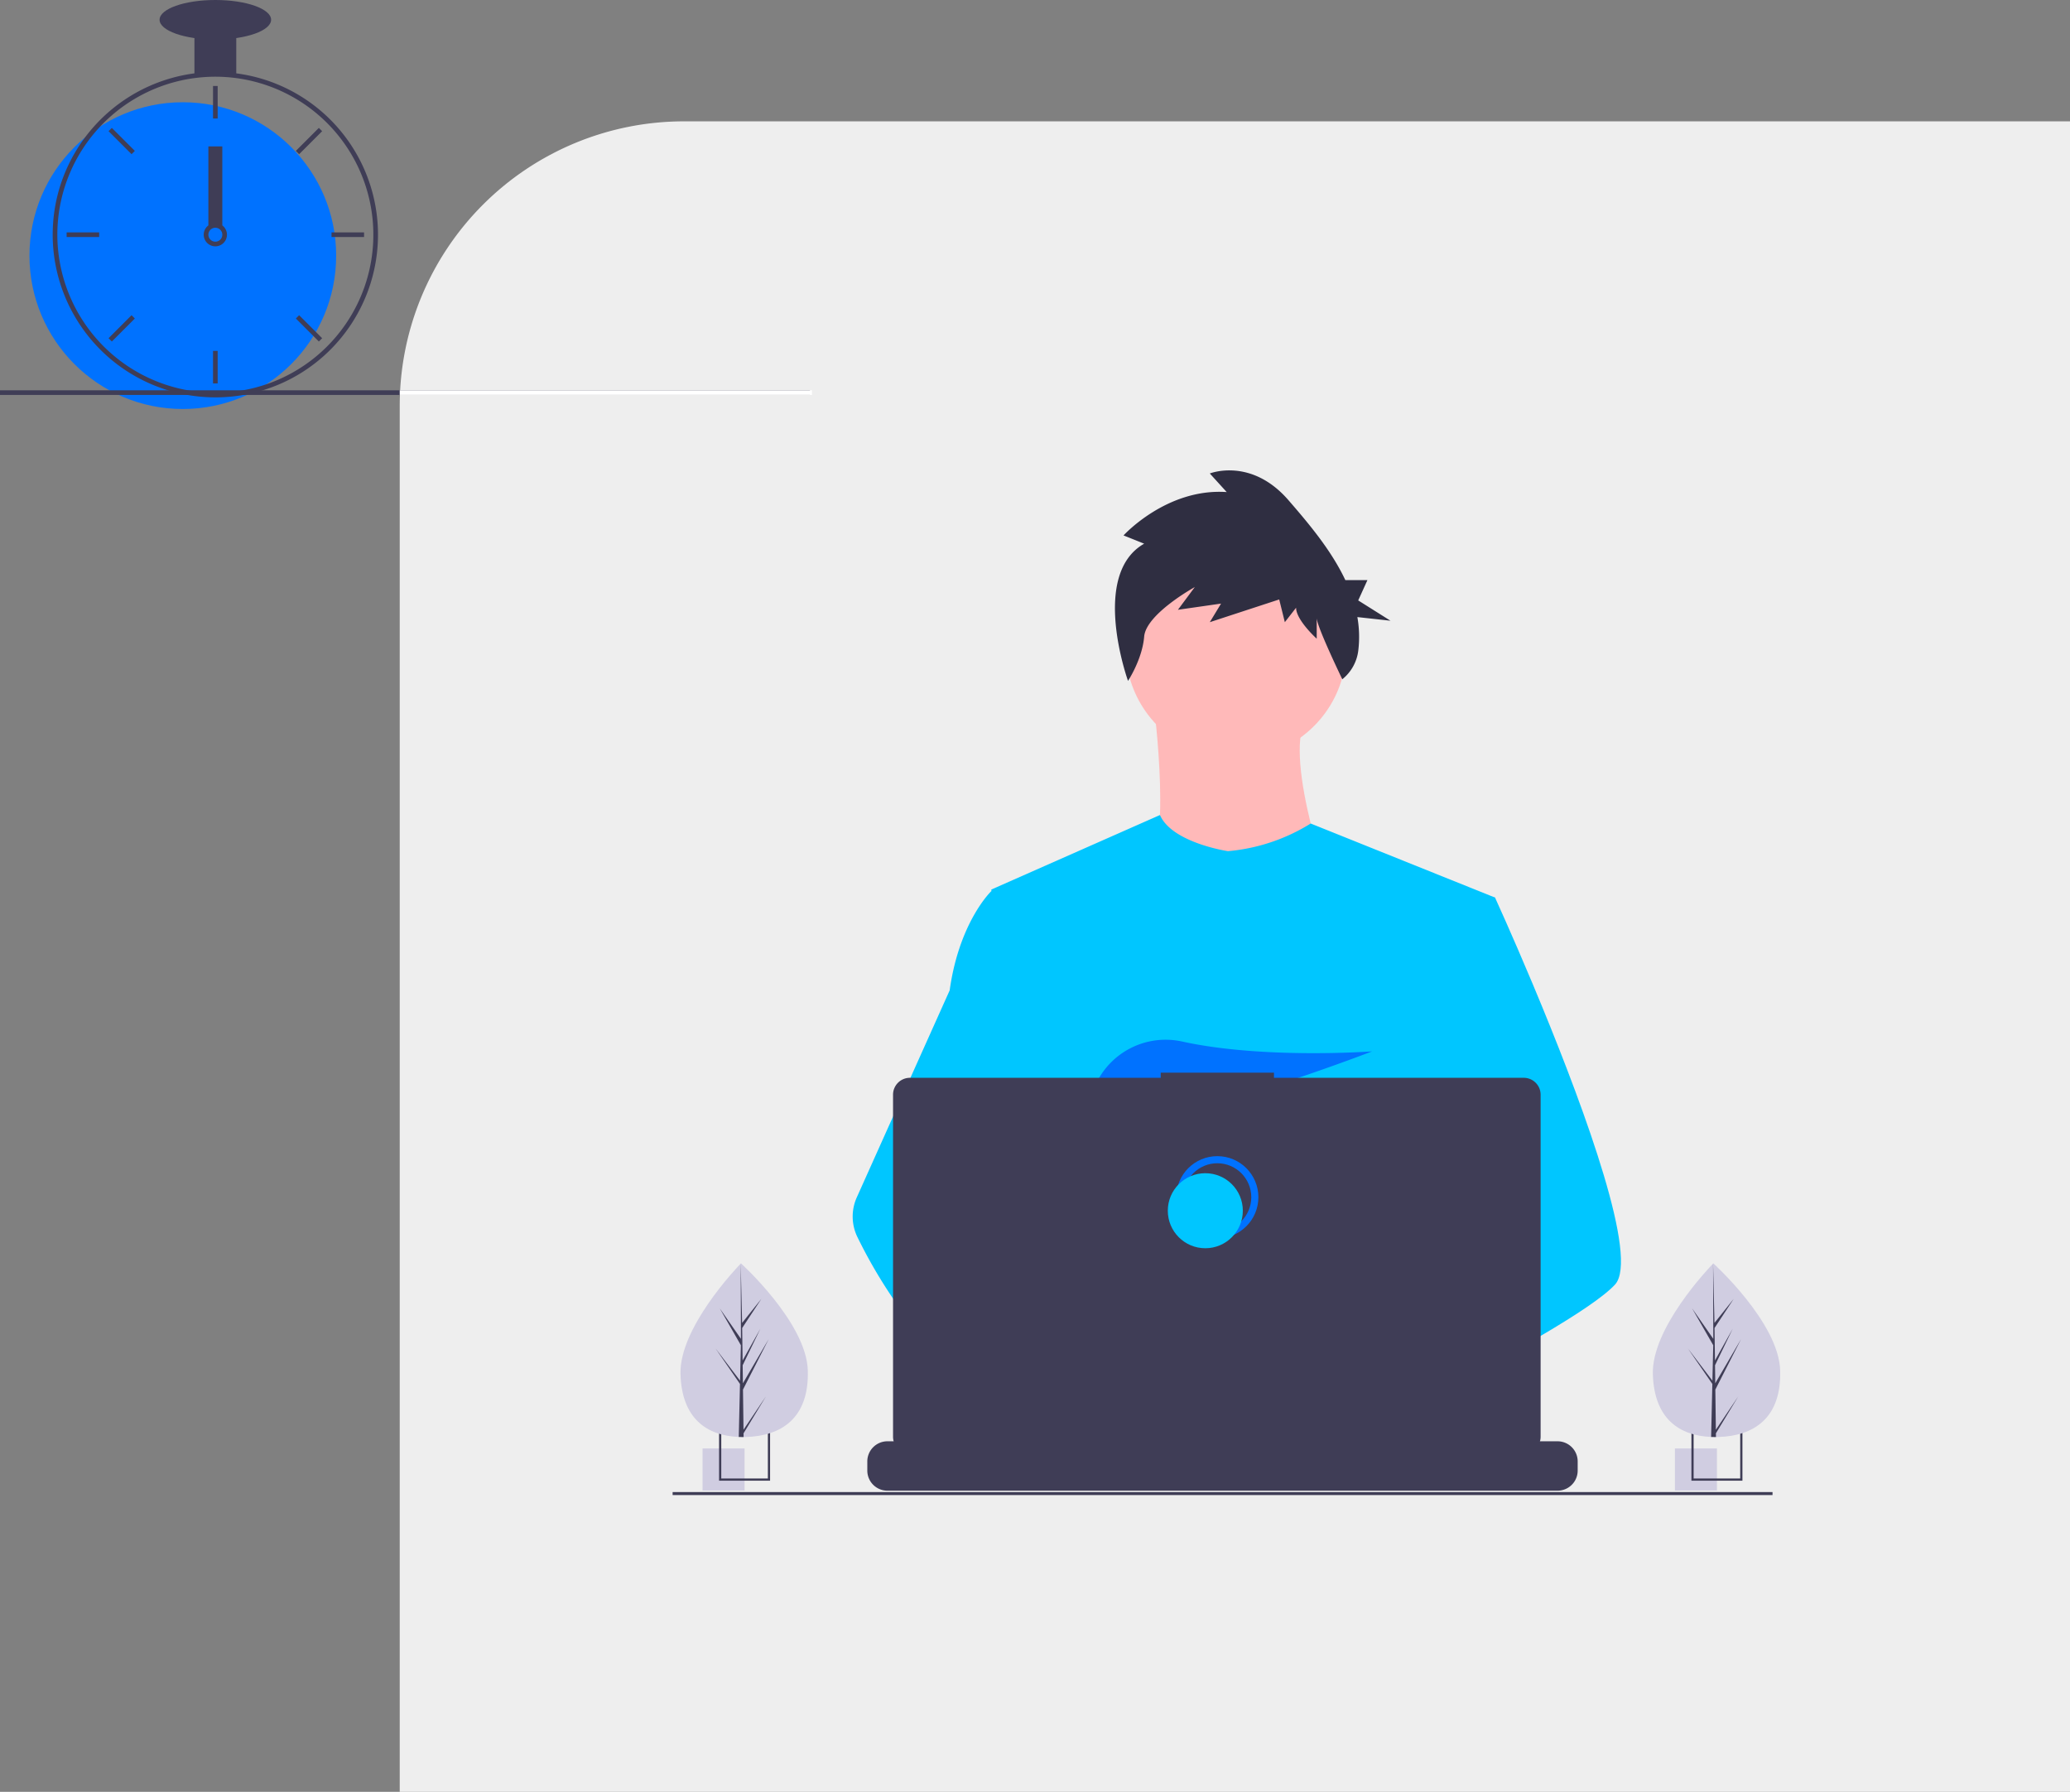
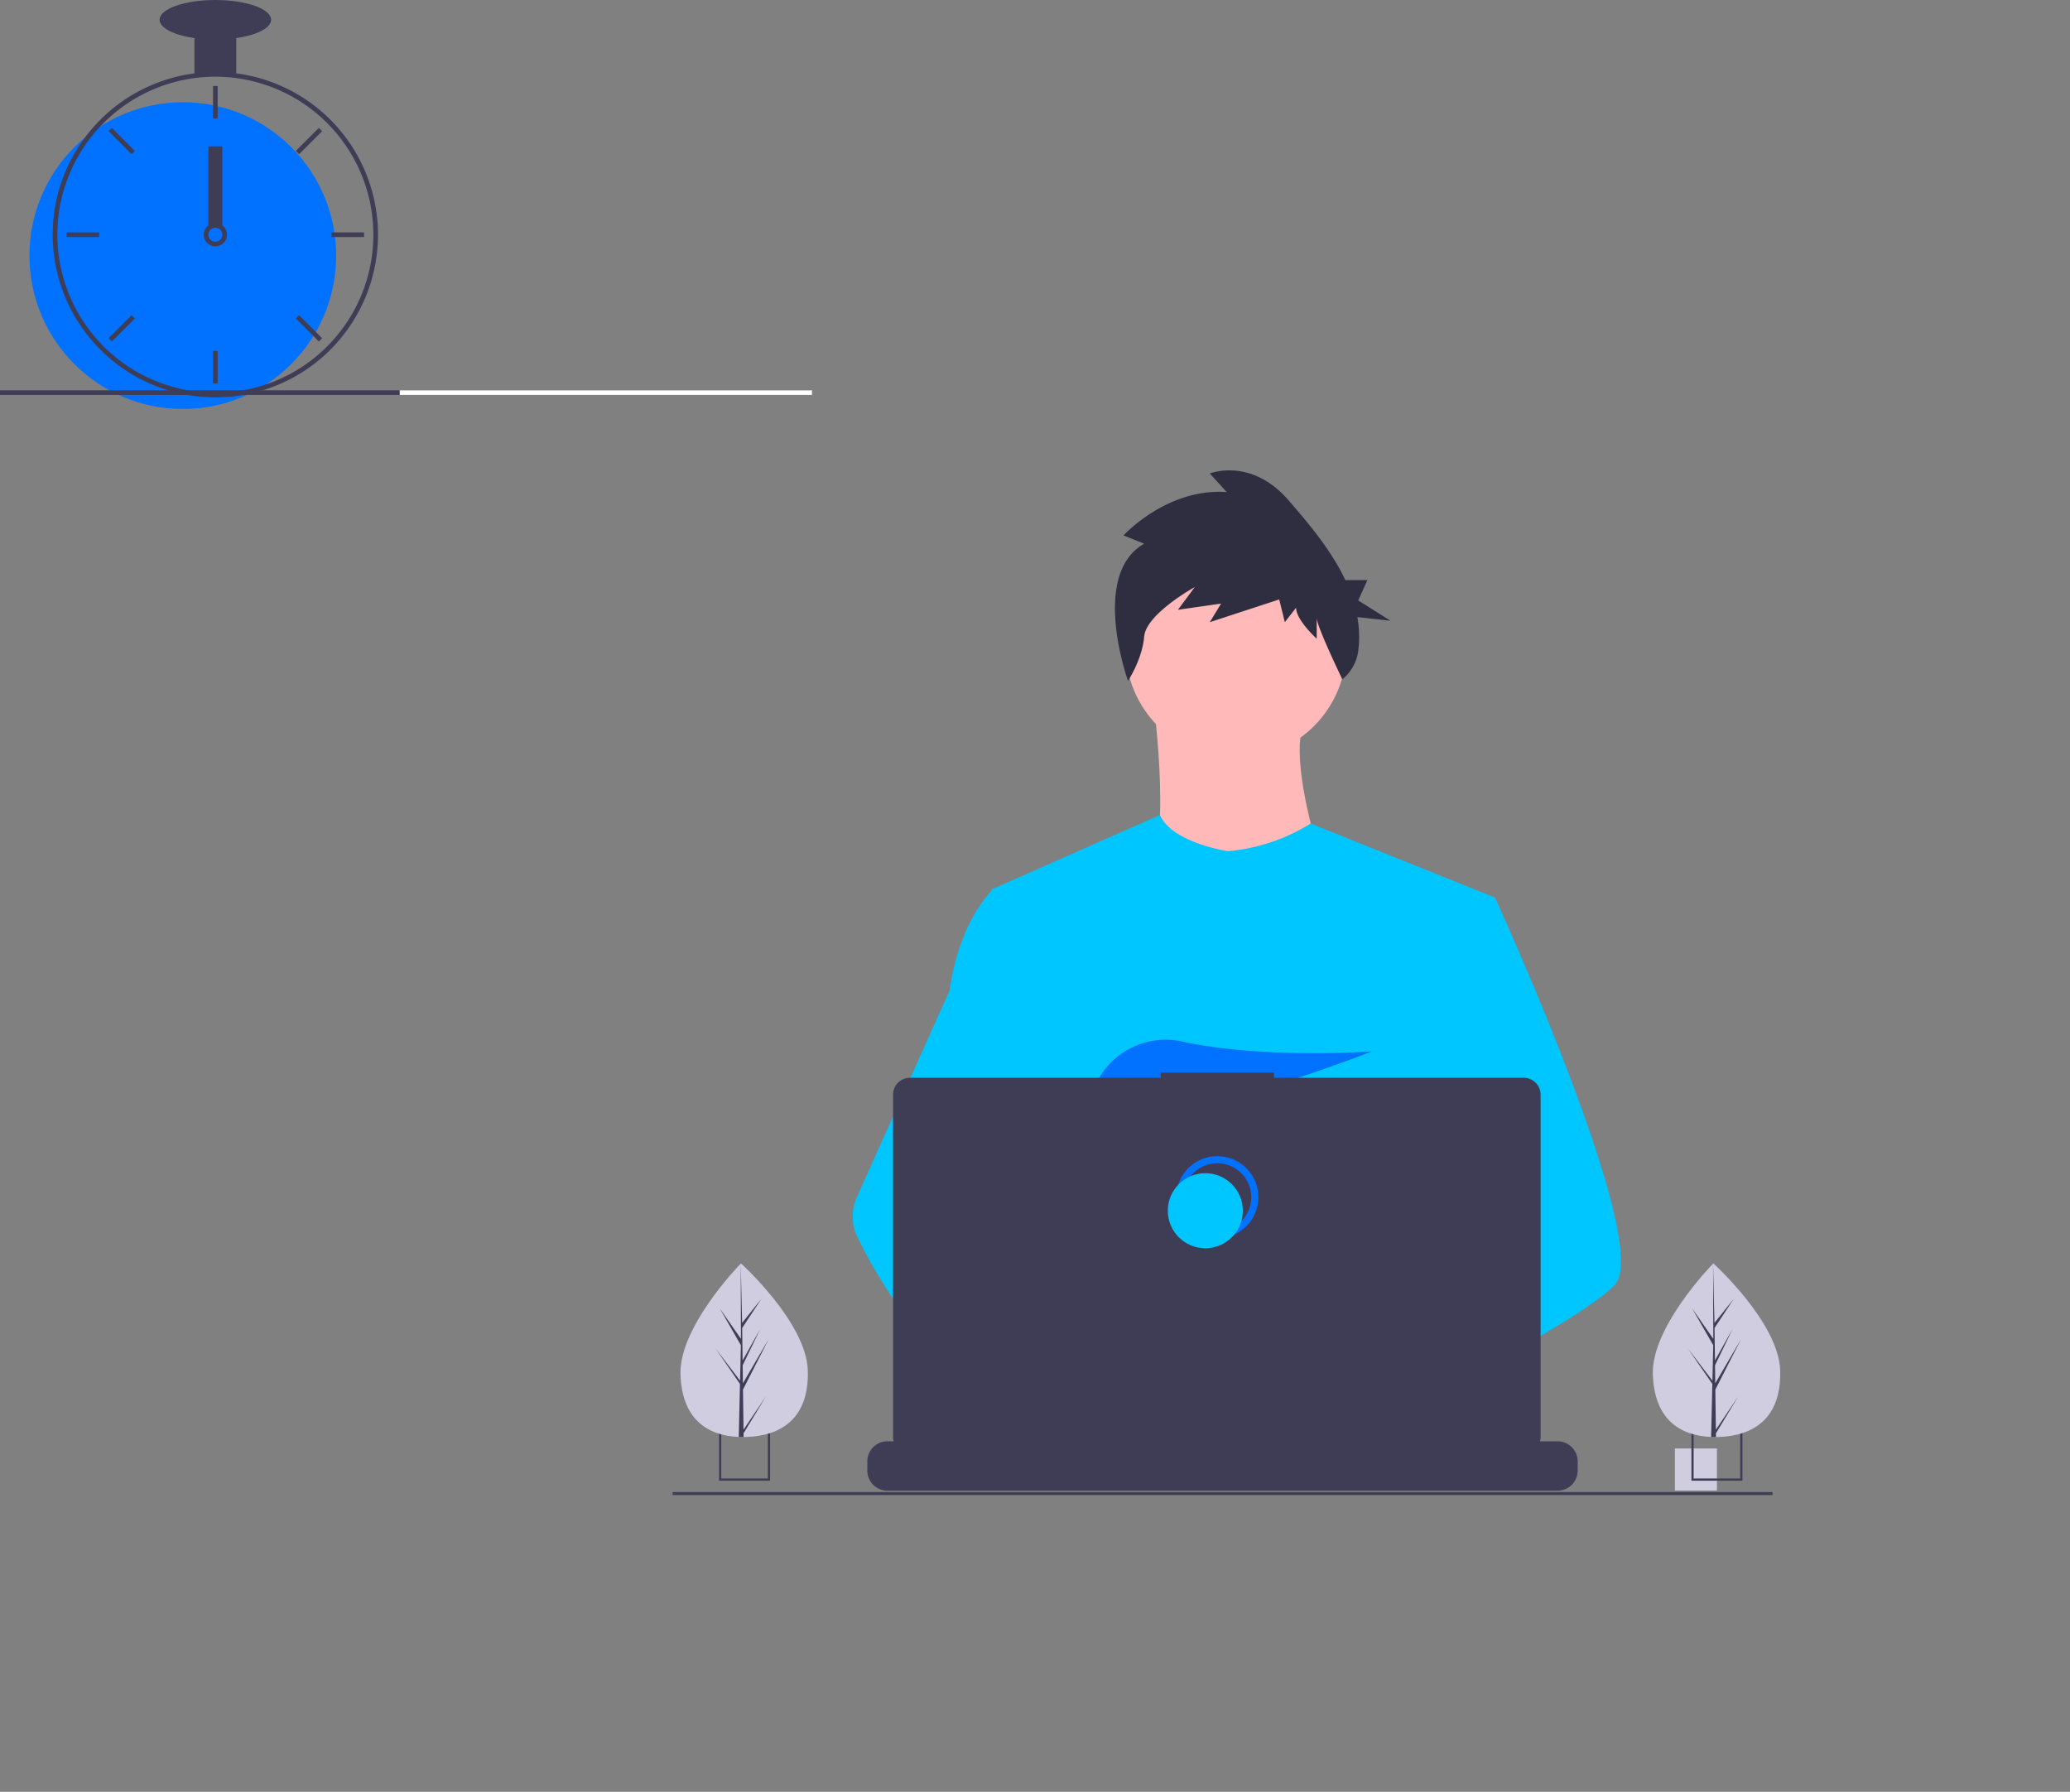
<svg xmlns="http://www.w3.org/2000/svg" width="582.481" height="504.142" viewBox="0 0 582.481 504.142">
  <rect x="0" y="0" width="582.481" height="504.142" fill="#808080" stroke="none" />
  <defs>
    <style>.a{fill:#eee;}.b{fill:#ffb9b9;}.c{fill:#00c6ff;}.d{fill:#a0616a;}.e{fill:#2f2e41;}.f{fill:#0072ff;}.g{fill:#3f3d56;}.h{fill:none;stroke:#0072ff;stroke-miterlimit:10;stroke-width:2px;}.i{fill:#d0cde1;}.j{fill:#fff;}</style>
  </defs>
  <g transform="translate(-685.519 -164.858)">
-     <path class="a" d="M80,0H470a0,0,0,0,1,0,0V470a0,0,0,0,1,0,0H0a0,0,0,0,1,0,0V80A80,80,0,0,1,80,0Z" transform="translate(798 199)" />
    <g transform="translate(754 228.202)">
      <ellipse class="b" cx="31.05" cy="31.05" rx="31.05" ry="31.05" transform="translate(248.258 87.946)" />
      <path class="b" d="M576.2,260.562s5.85,44.1-3.15,49.05,53.55,5.4,53.55,5.4-13.95-38.251-7.65-49.951Z" transform="translate(-320.067 -126.04)" />
      <path class="c" d="M615.3,358.268l-5.2,23.688-11,50.116-.329,2.745-3.8,31.774L592.446,487.7l-1.693,14.179C580.459,507.168,573,510.821,573,510.821s-.642-3.217-1.676-7.334c-7.225,2.166-20.593,5.759-31.922,6.477,4.125,4.6,6.021,8.918,3.45,12.106-7.761,9.61-39.8-10.522-51.007-18.03a30.335,30.335,0,0,0-.3,5.43l-8.576-6.6.849-15.175,1.431-25.677,1.8-32.2a33.794,33.794,0,0,1-1.423-4.235c-2.626-9.34-5.814-27.99-8.259-43.63-1.968-12.587-3.445-23.223-3.758-25.487-.042-.3-.063-.448-.063-.448l47.473-20.977c3.374,7.824,19.128,10.176,19.128,10.176a52.836,52.836,0,0,0,23.282-7.782Z" transform="translate(-263.091 -169.074)" />
      <path class="d" d="M639.74,710.245s-2.01.688-5.278,1.664c-7.225,2.166-20.593,5.759-31.922,6.477-9.754.625-18-.878-19.5-7.241a6.725,6.725,0,0,1,2.267-6.836c5.962-5.527,21.534-7.507,33.885-8.187,3.488-.19,6.714-.279,9.4-.312,4.56-.059,7.55.034,7.55.034l.072.279Z" transform="translate(-326.231 -377.496)" />
      <path class="e" d="M564.186,126.014l-5.806-2.324s12.139-13.364,29.028-12.2l-4.75-5.23s11.611-4.648,22.167,7.554c5.549,6.414,11.969,13.954,15.971,22.448h6.217l-2.595,5.714,9.082,5.714-9.322-1.026a31.927,31.927,0,0,1,.253,9.477,12.262,12.262,0,0,1-4.49,8.022h0s-7.2-14.9-7.2-17.228v5.811s-5.806-5.229-5.806-8.716l-3.167,4.067-1.583-6.392-19.528,6.392,3.167-5.229-12.139,1.743,4.75-6.392s-13.722,7.554-14.25,13.945-4.544,12.448-4.544,12.448S548.88,134.73,564.186,126.014Z" transform="translate(-310.709 -36.388)" />
      <path class="c" d="M772.2,498.946c-3.163,3.429-11,8.593-20.5,14.183-3.534,2.077-7.3,4.218-11.135,6.346-9.158,5.08-18.748,10.113-26.66,14.179-10.294,5.291-17.755,8.943-17.755,8.943s-.642-3.217-1.676-7.334c-1.385-5.51-3.471-12.633-5.645-15.788-.076-.11-.152-.211-.228-.312-.633-.832-1.271-1.317-1.9-1.317l31.423-19.478,13.579-8.42-9.783-23.354-12.27-29.3,7.406-23.565,7.444-23.688h13.951s4.619,10.083,10.527,24.144c.883,2.1,1.794,4.294,2.723,6.557C763.849,450.3,779,491.578,772.2,498.946Z" transform="translate(-386.24 -200.85)" />
      <path class="d" d="M562.557,725.024c-7.761,9.61-39.8-10.522-51.007-18.03-2.441-1.634-3.893-2.669-3.893-2.669l10.252-13.672,3.247-4.328s2.905,1.541,7.2,4.049c.156.093.312.186.473.279,3.7,2.175,8.352,5.016,13.043,8.187,6.473,4.379,13.018,9.374,17.236,14.078C563.233,717.516,565.129,721.836,562.557,725.024Z" transform="translate(-282.798 -372.028)" />
      <path class="c" d="M455.291,516.735a20.173,20.173,0,0,0-3.42.279c-9.707,1.668-12.57,10.455-13.385,16.341a30.331,30.331,0,0,0-.3,5.43l-8.576-6.6-3.125-2.4c-7.52-2.622-14.221-7.279-20.031-12.773a100.7,100.7,0,0,1-13.491-16,141.094,141.094,0,0,1-10.438-17.9,13.167,13.167,0,0,1-.182-11.168l10.619-23.667,15.522-34.59q.171-1.235.376-2.415c3.078-17.65,11.325-25.487,11.325-25.487h6.3l4.214,25.487,5.236,31.664L432.27,454.9l-8.479,27.636,8.1,8.8Z" transform="translate(-209.733 -198.389)" />
      <path class="f" d="M554.092,500.187l5.386,6.283c2-.381,4.09-.83,6.243-1.333l-1.547-4.95,3.782,4.413c22.8-5.608,51.061-16.51,51.061-16.51s-30.51,2.237-53.29-2.74A21.677,21.677,0,0,0,541.14,497.6c-2.4,5.494-2.027,10.253,6.5,10.253a56.313,56.313,0,0,0,8.594-.808Z" transform="translate(-301.404 -255.615)" />
      <path class="g" d="M590.821,756.057v2.563a5.633,5.633,0,0,1-.384,2.056,5.774,5.774,0,0,1-.41.844,5.674,5.674,0,0,1-4.877,2.77H396.6a5.674,5.674,0,0,1-4.877-2.77,5.774,5.774,0,0,1-.41-.844,5.633,5.633,0,0,1-.384-2.056v-2.563a5.669,5.669,0,0,1,5.671-5.671h10.869v-1.195a.236.236,0,0,1,.236-.237h5.671a.236.236,0,0,1,.236.237v1.195h3.543v-1.195a.236.236,0,0,1,.236-.237h5.671a.236.236,0,0,1,.236.237v1.195h3.547v-1.195a.236.236,0,0,1,.236-.237h5.671a.236.236,0,0,1,.236.237v1.195h3.543v-1.195a.236.236,0,0,1,.236-.237h5.671a.236.236,0,0,1,.236.237v1.195h3.543v-1.195a.236.236,0,0,1,.236-.237h5.671a.236.236,0,0,1,.236.237v1.195h3.547v-1.195a.236.236,0,0,1,.236-.237h5.671a.236.236,0,0,1,.236.237v1.195h3.543v-1.195a.236.236,0,0,1,.236-.237h44.42a.236.236,0,0,1,.236.237v1.195h3.547v-1.195a.236.236,0,0,1,.236-.237h5.671a.239.239,0,0,1,.236.237v1.195h3.543v-1.195a.236.236,0,0,1,.237-.237h5.671a.236.236,0,0,1,.236.237v1.195H533.4v-1.195a.236.236,0,0,1,.236-.237h5.671a.236.236,0,0,1,.237.237v1.195h3.547v-1.195a.236.236,0,0,1,.236-.237H549a.235.235,0,0,1,.232.237v1.195h3.547v-1.195a.236.236,0,0,1,.236-.237h5.671a.236.236,0,0,1,.236.237v1.195h3.543v-1.195a.236.236,0,0,1,.236-.237h5.671a.236.236,0,0,1,.236.237v1.195H585.15A5.669,5.669,0,0,1,590.821,756.057Z" transform="translate(-215.356 -408.213)" />
      <rect class="g" width="309.504" height="0.844" transform="translate(120.789 356.463)" />
      <path class="g" d="M585.548,508.163H515.269v-1.448H483.4v1.448H412.832a4.754,4.754,0,0,0-4.754,4.754v96.234a4.754,4.754,0,0,0,4.754,4.754H585.548a4.754,4.754,0,0,0,4.754-4.754V512.917a4.754,4.754,0,0,0-4.754-4.754Z" transform="translate(-225.266 -268.257)" />
      <ellipse class="h" cx="10.556" cy="10.556" rx="10.556" ry="10.556" transform="translate(263.507 262.948)" />
      <ellipse class="c" cx="10.556" cy="10.556" rx="10.556" ry="10.556" transform="translate(260.129 266.748)" />
-       <rect class="i" width="11.823" height="11.823" transform="translate(129.211 344.198)" />
      <path class="g" d="M292.136,744.612v14.356h14.356V744.612Zm13.731,13.731H292.757V745.237h13.111Z" transform="translate(-158.279 -405.704)" />
      <rect class="i" width="11.823" height="11.823" transform="translate(402.824 344.198)" />
      <path class="g" d="M940.136,744.612v14.356h14.356V744.612Zm13.731,13.731H940.757V745.237h13.111Z" transform="translate(-532.666 -405.704)" />
      <g transform="translate(-11.132 -7.103)">
        <ellipse class="f" cx="43.153" cy="43.153" rx="43.153" ry="43.153" transform="translate(-49.06 -27.472)" />
        <path class="g" d="M279.6,161.566a46.639,46.639,0,0,0-11.769,0A45.887,45.887,0,0,0,229.968,193.5a45.266,45.266,0,0,0-1.988,11.782c-.02.556-.033,1.118-.033,1.68a45.814,45.814,0,0,0,45.768,45.768c.974,0,1.948-.033,2.91-.092a45.269,45.269,0,0,0,6.708-.928,45.773,45.773,0,0,0-3.733-90.143Zm8.441,87.489h-.007a44,44,0,0,1-11.409,2.269c-.961.065-1.935.1-2.91.1a44.515,44.515,0,0,1-44.46-44.46c0-.562.013-1.125.033-1.68a44.46,44.46,0,1,1,58.753,43.774Z" transform="translate(-270.469 -197.166)" />
        <rect class="g" width="1.308" height="9.154" transform="translate(2.593 -32.049)" />
        <rect class="g" width="1.308" height="9.154" transform="translate(-26.804 -19.331) rotate(-45)" />
        <rect class="g" width="1.308" height="9.154" transform="translate(-38.599 10.449) rotate(-90)" />
        <rect class="g" width="1.308" height="9.154" transform="translate(-25.88 39.846) rotate(-135)" />
        <rect class="g" width="1.308" height="9.154" transform="translate(26.825 -12.859) rotate(-135)" />
        <rect class="g" width="1.308" height="9.154" transform="translate(35.938 10.45) rotate(-90)" />
        <rect class="g" width="1.308" height="9.154" transform="translate(25.901 33.374) rotate(-45)" />
        <rect class="g" width="1.308" height="9.154" transform="translate(2.593 42.487)" />
        <path class="g" d="M311.316,239.986a3.269,3.269,0,0,0-3.923,0,3.365,3.365,0,0,0-.935,1.1,3.269,3.269,0,1,0,4.858-1.1Zm-1.961,4.577a1.967,1.967,0,0,1-1.961-1.961,2,2,0,0,1,.347-1.112,1.96,1.96,0,1,1,1.615,3.073Z" transform="translate(-306.108 -232.805)" />
        <rect class="g" width="11.769" height="11.769" transform="translate(-2.638 -47.087)" />
        <ellipse class="g" cx="15.692" cy="5.558" rx="15.692" ry="5.558" transform="translate(-12.446 -56.241)" />
        <rect class="g" width="3.923" height="22.23" transform="translate(1.285 -15.05)" />
        <rect class="g" width="227.92" height="1.308" transform="translate(-57.349 53.572)" />
        <rect class="j" width="116" height="1.308" transform="translate(55.132 53.572)" />
      </g>
      <path class="i" d="M302.252,663.919c.394,13.491-7.489,18.435-17.381,18.724q-.345.01-.686.012-.688.005-1.363-.023c-8.947-.371-16.028-5.12-16.395-17.667-.379-12.984,15.737-29.854,16.946-31.1h0l.069-.071S301.858,650.429,302.252,663.919Z" transform="translate(-143.422 -341.676)" />
      <path class="g" d="M297.656,680.6l6.284-9.345-6.271,10.35.013,1.052q-.688.005-1.363-.023l.312-13.517-.009-.1.012-.02.03-1.277-6.882-9.991,6.874,9.035.024.27.235-10.212-5.944-10.359,5.961,8.565-.062-21.158v-.07l0,.069.395,16.675,5.417-6.773-5.4,8.21.118,9.135,4.985-8.915-4.967,10.258.066,5.079,7.249-12.419-7.227,14.191Z" transform="translate(-156.919 -341.679)" />
      <path class="i" d="M950.252,663.919c.394,13.491-7.489,18.435-17.381,18.724q-.345.01-.686.012-.688.005-1.363-.023c-8.947-.371-16.028-5.12-16.395-17.667-.379-12.984,15.737-29.854,16.946-31.1h0l.069-.071S949.858,650.429,950.252,663.919Z" transform="translate(-517.808 -341.676)" />
      <path class="g" d="M945.656,680.6l6.284-9.345-6.271,10.35.013,1.052q-.688.005-1.363-.023l.312-13.517-.009-.1.012-.02.03-1.277-6.882-9.991,6.874,9.035.024.27.235-10.212-5.944-10.359,5.961,8.565-.062-21.158v-.07l0,.069.395,16.675,5.417-6.773-5.4,8.21.118,9.135,4.985-8.915-4.967,10.258.066,5.079,7.249-12.419-7.227,14.191Z" transform="translate(-531.306 -341.679)" />
    </g>
  </g>
</svg>